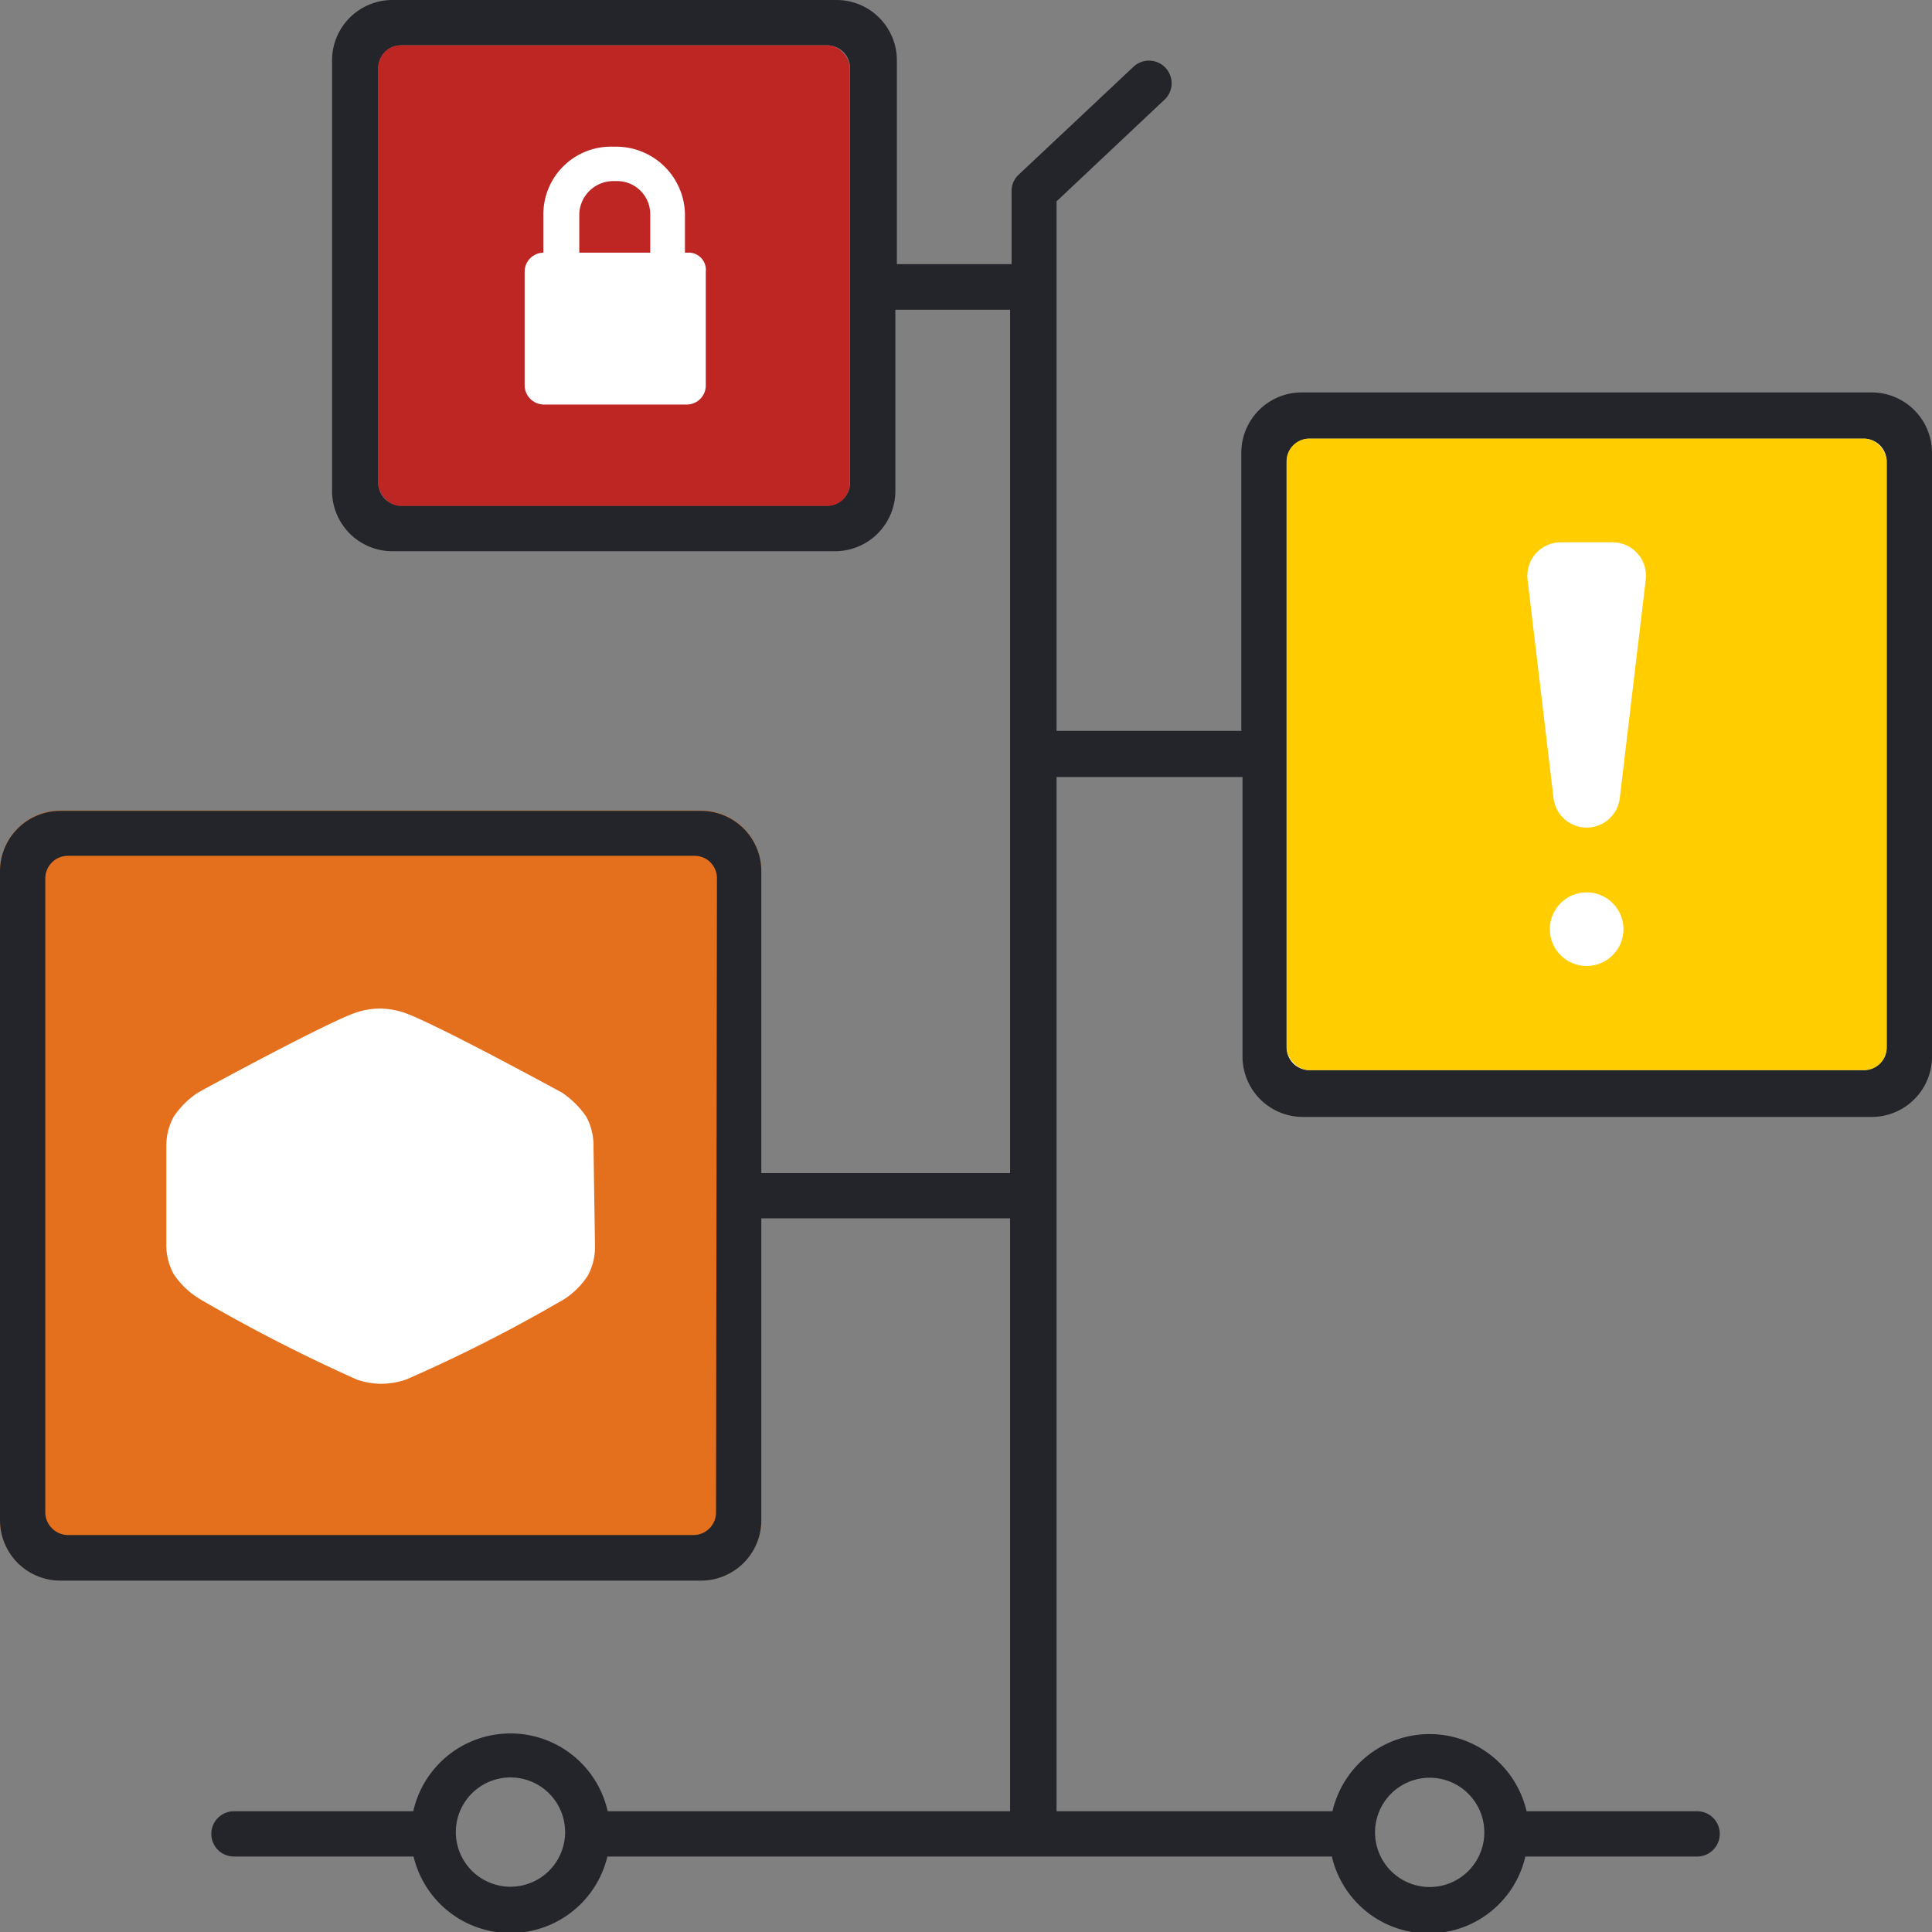
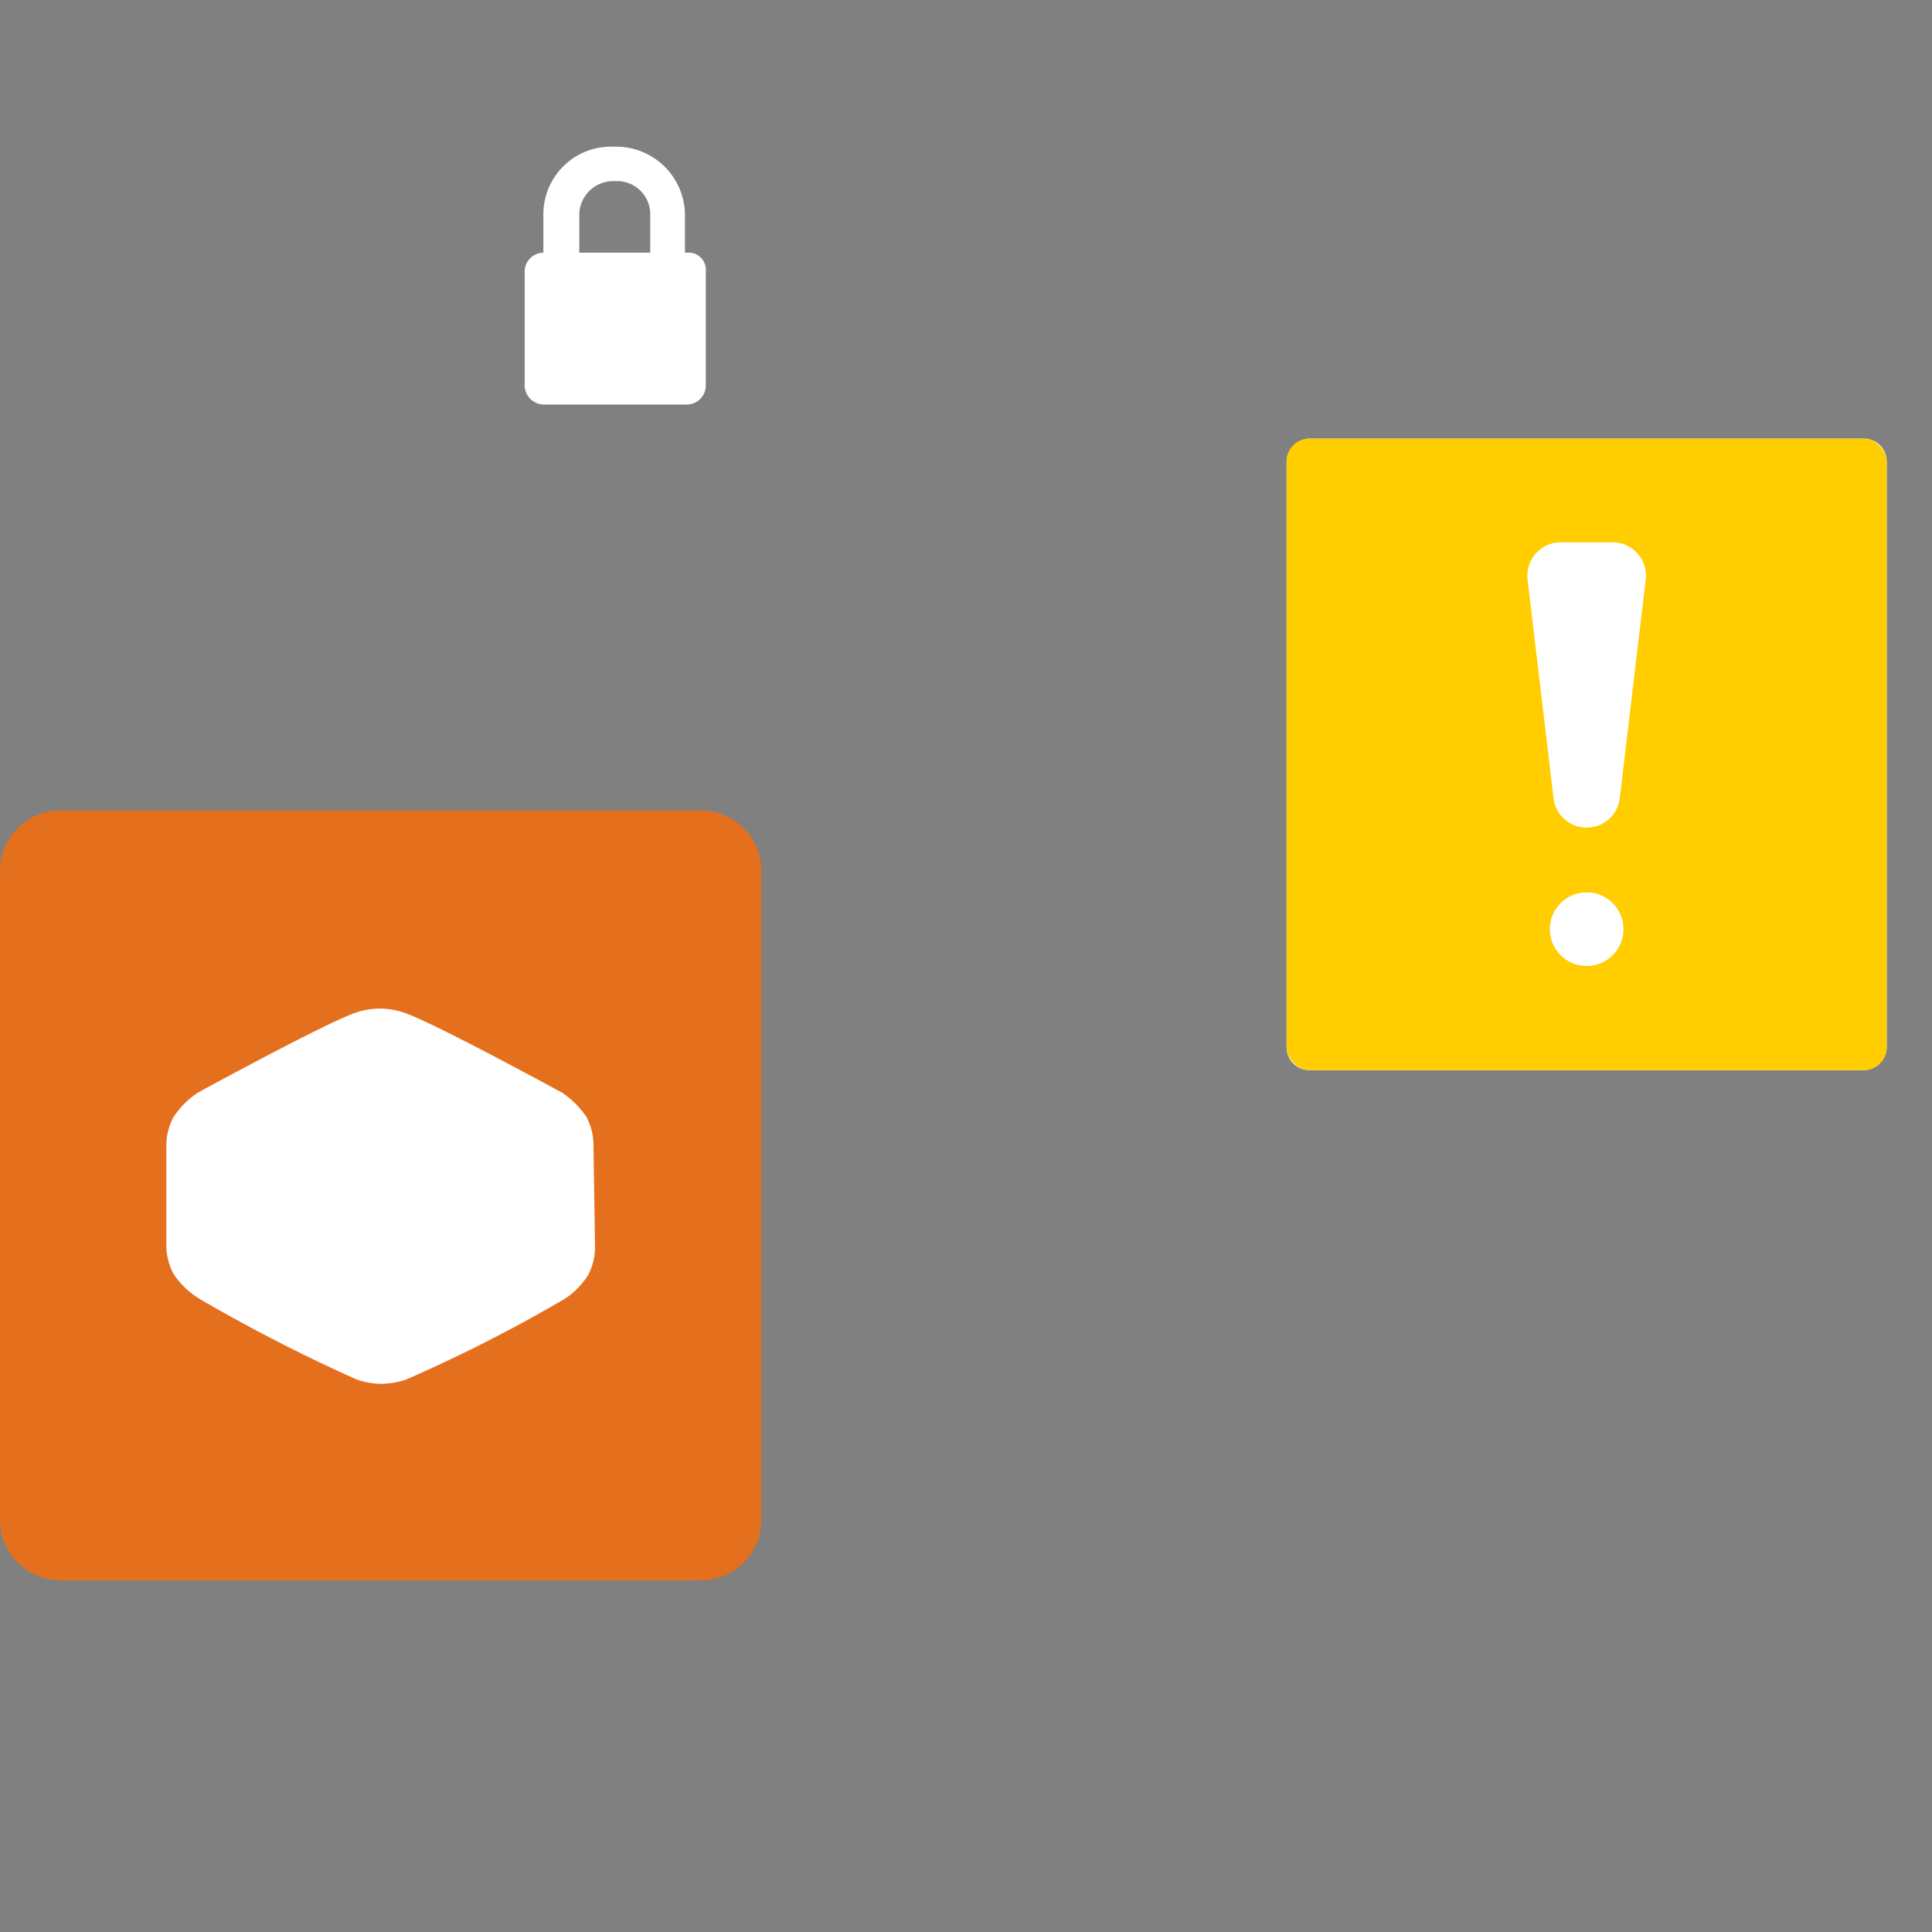
<svg xmlns="http://www.w3.org/2000/svg" viewBox="0 0 64 64">
  <rect x="0" y="0" width="64" height="64" fill="#808080" stroke="none" />
  <defs>
    <style>.cls-1{fill:#e4701e;}.cls-2,.cls-6{fill:#fff;}.cls-3{fill:#23252a;}.cls-4{fill:#ffcd00;}.cls-5{fill:#bd2623;}.cls-6{fill-rule:evenodd;}.cls-7{fill:none;stroke:#fff;stroke-linecap:round;stroke-linejoin:round;stroke-width:2.21px;}</style>
  </defs>
  <title>Asset 111</title>
  <g id="Layer_2" data-name="Layer 2">
    <g id="Layer_1-2" data-name="Layer 1">
      <path class="cls-1" d="M23.22,26.85H2a2,2,0,0,0-2,2v21.5a2,2,0,0,0,2,2H23.22a2,2,0,0,0,2-2V28.85A2,2,0,0,0,23.22,26.85Z" />
      <rect class="cls-2" x="42.1" y="15.05" width="20.92" height="19.88" rx="0.75" transform="translate(77.55 -27.57) rotate(90)" />
-       <path class="cls-3" d="M62,13H43.12a2,2,0,0,0-2,2v9.21H35V6.67l3.61-3.4a.75.75,0,0,0-1.06-1.06l-3.83,3.6a.74.74,0,0,0-.21.55V8.75h-3.8V2a2,2,0,0,0-2-2H13a2,2,0,0,0-2,2V16.26a2,2,0,0,0,2,2H27.66a2,2,0,0,0,2-2v-6h3.8v28.6H25.22v-10a2,2,0,0,0-2-2H2a2,2,0,0,0-2,2v21.5a2,2,0,0,0,2,2H23.22a2,2,0,0,0,2-2v-10h8.24V60H20.13a3.3,3.3,0,0,0-6.44,0H7.75a.75.75,0,0,0,0,1.5H13.7a3.3,3.3,0,0,0,6.42,0h24a3.29,3.29,0,0,0,6.41,0h5.69a.75.75,0,0,0,0-1.5H50.57a3.3,3.3,0,0,0-6.43,0H35V25.74h6.16V35a2,2,0,0,0,2,2H62a2,2,0,0,0,2-2V15A2,2,0,0,0,62,13ZM28.16,16a.76.76,0,0,1-.75.75H13.28a.76.76,0,0,1-.75-.75V2.25a.76.76,0,0,1,.75-.75H27.41a.76.76,0,0,1,.75.75ZM23.72,50.1a.75.75,0,0,1-.75.75H2.25a.76.76,0,0,1-.75-.75v-21a.75.75,0,0,1,.75-.75H23a.74.74,0,0,1,.75.75ZM16.91,62.5a1.81,1.81,0,1,1,1.81-1.81A1.81,1.81,0,0,1,16.91,62.5Zm30.44-3.61a1.81,1.81,0,1,1-1.8,1.8A1.81,1.81,0,0,1,47.35,58.89ZM62.5,34.7a.75.75,0,0,1-.75.75H43.37a.75.75,0,0,1-.75-.75V15.28a.76.76,0,0,1,.75-.75H61.75a.76.76,0,0,1,.75.75Z" />
      <rect class="cls-4" x="42.62" y="14.53" width="19.88" height="20.92" rx="0.75" />
-       <rect class="cls-5" x="12.53" y="1.5" width="15.62" height="15.26" rx="0.75" />
      <path class="cls-6" d="M22.77,8.37h-.08V7.07a2.28,2.28,0,0,0-2.35-2.21A2.24,2.24,0,0,0,18,7.07v1.3H18a.63.63,0,0,0-.62.61v3.8a.64.64,0,0,0,.62.62h4.77a.63.63,0,0,0,.61-.62V9A.57.57,0,0,0,22.77,8.37Zm-1.23,0H19.19V7.07A1.13,1.13,0,0,1,20.38,6a1.1,1.1,0,0,1,1.16,1.05Z" />
      <path class="cls-2" d="M19.71,41.26a2,2,0,0,1-.24,1,2.65,2.65,0,0,1-.8.79h0l-.16.09a49.54,49.54,0,0,1-5.06,2.56,2.62,2.62,0,0,1-.82.14h0a2.56,2.56,0,0,1-.81-.14A55.13,55.13,0,0,1,6.7,43.08L6.57,43a2.67,2.67,0,0,1-.82-.8,2,2,0,0,1-.24-1V37.93A2,2,0,0,1,5.75,37a2.84,2.84,0,0,1,.8-.8h0l.14-.08c2.68-1.45,4.48-2.36,5.08-2.57a2.56,2.56,0,0,1,.81-.14h0a2.62,2.62,0,0,1,.82.14c.6.21,2.4,1.12,5.08,2.57l.13.07a3,3,0,0,1,.81.8,2,2,0,0,1,.24,1Z" />
      <polygon class="cls-7" points="52.56 26.31 51.7 19.07 53.42 19.07 52.56 26.31" />
      <circle class="cls-2" cx="52.56" cy="30.78" r="1.22" />
    </g>
  </g>
</svg>